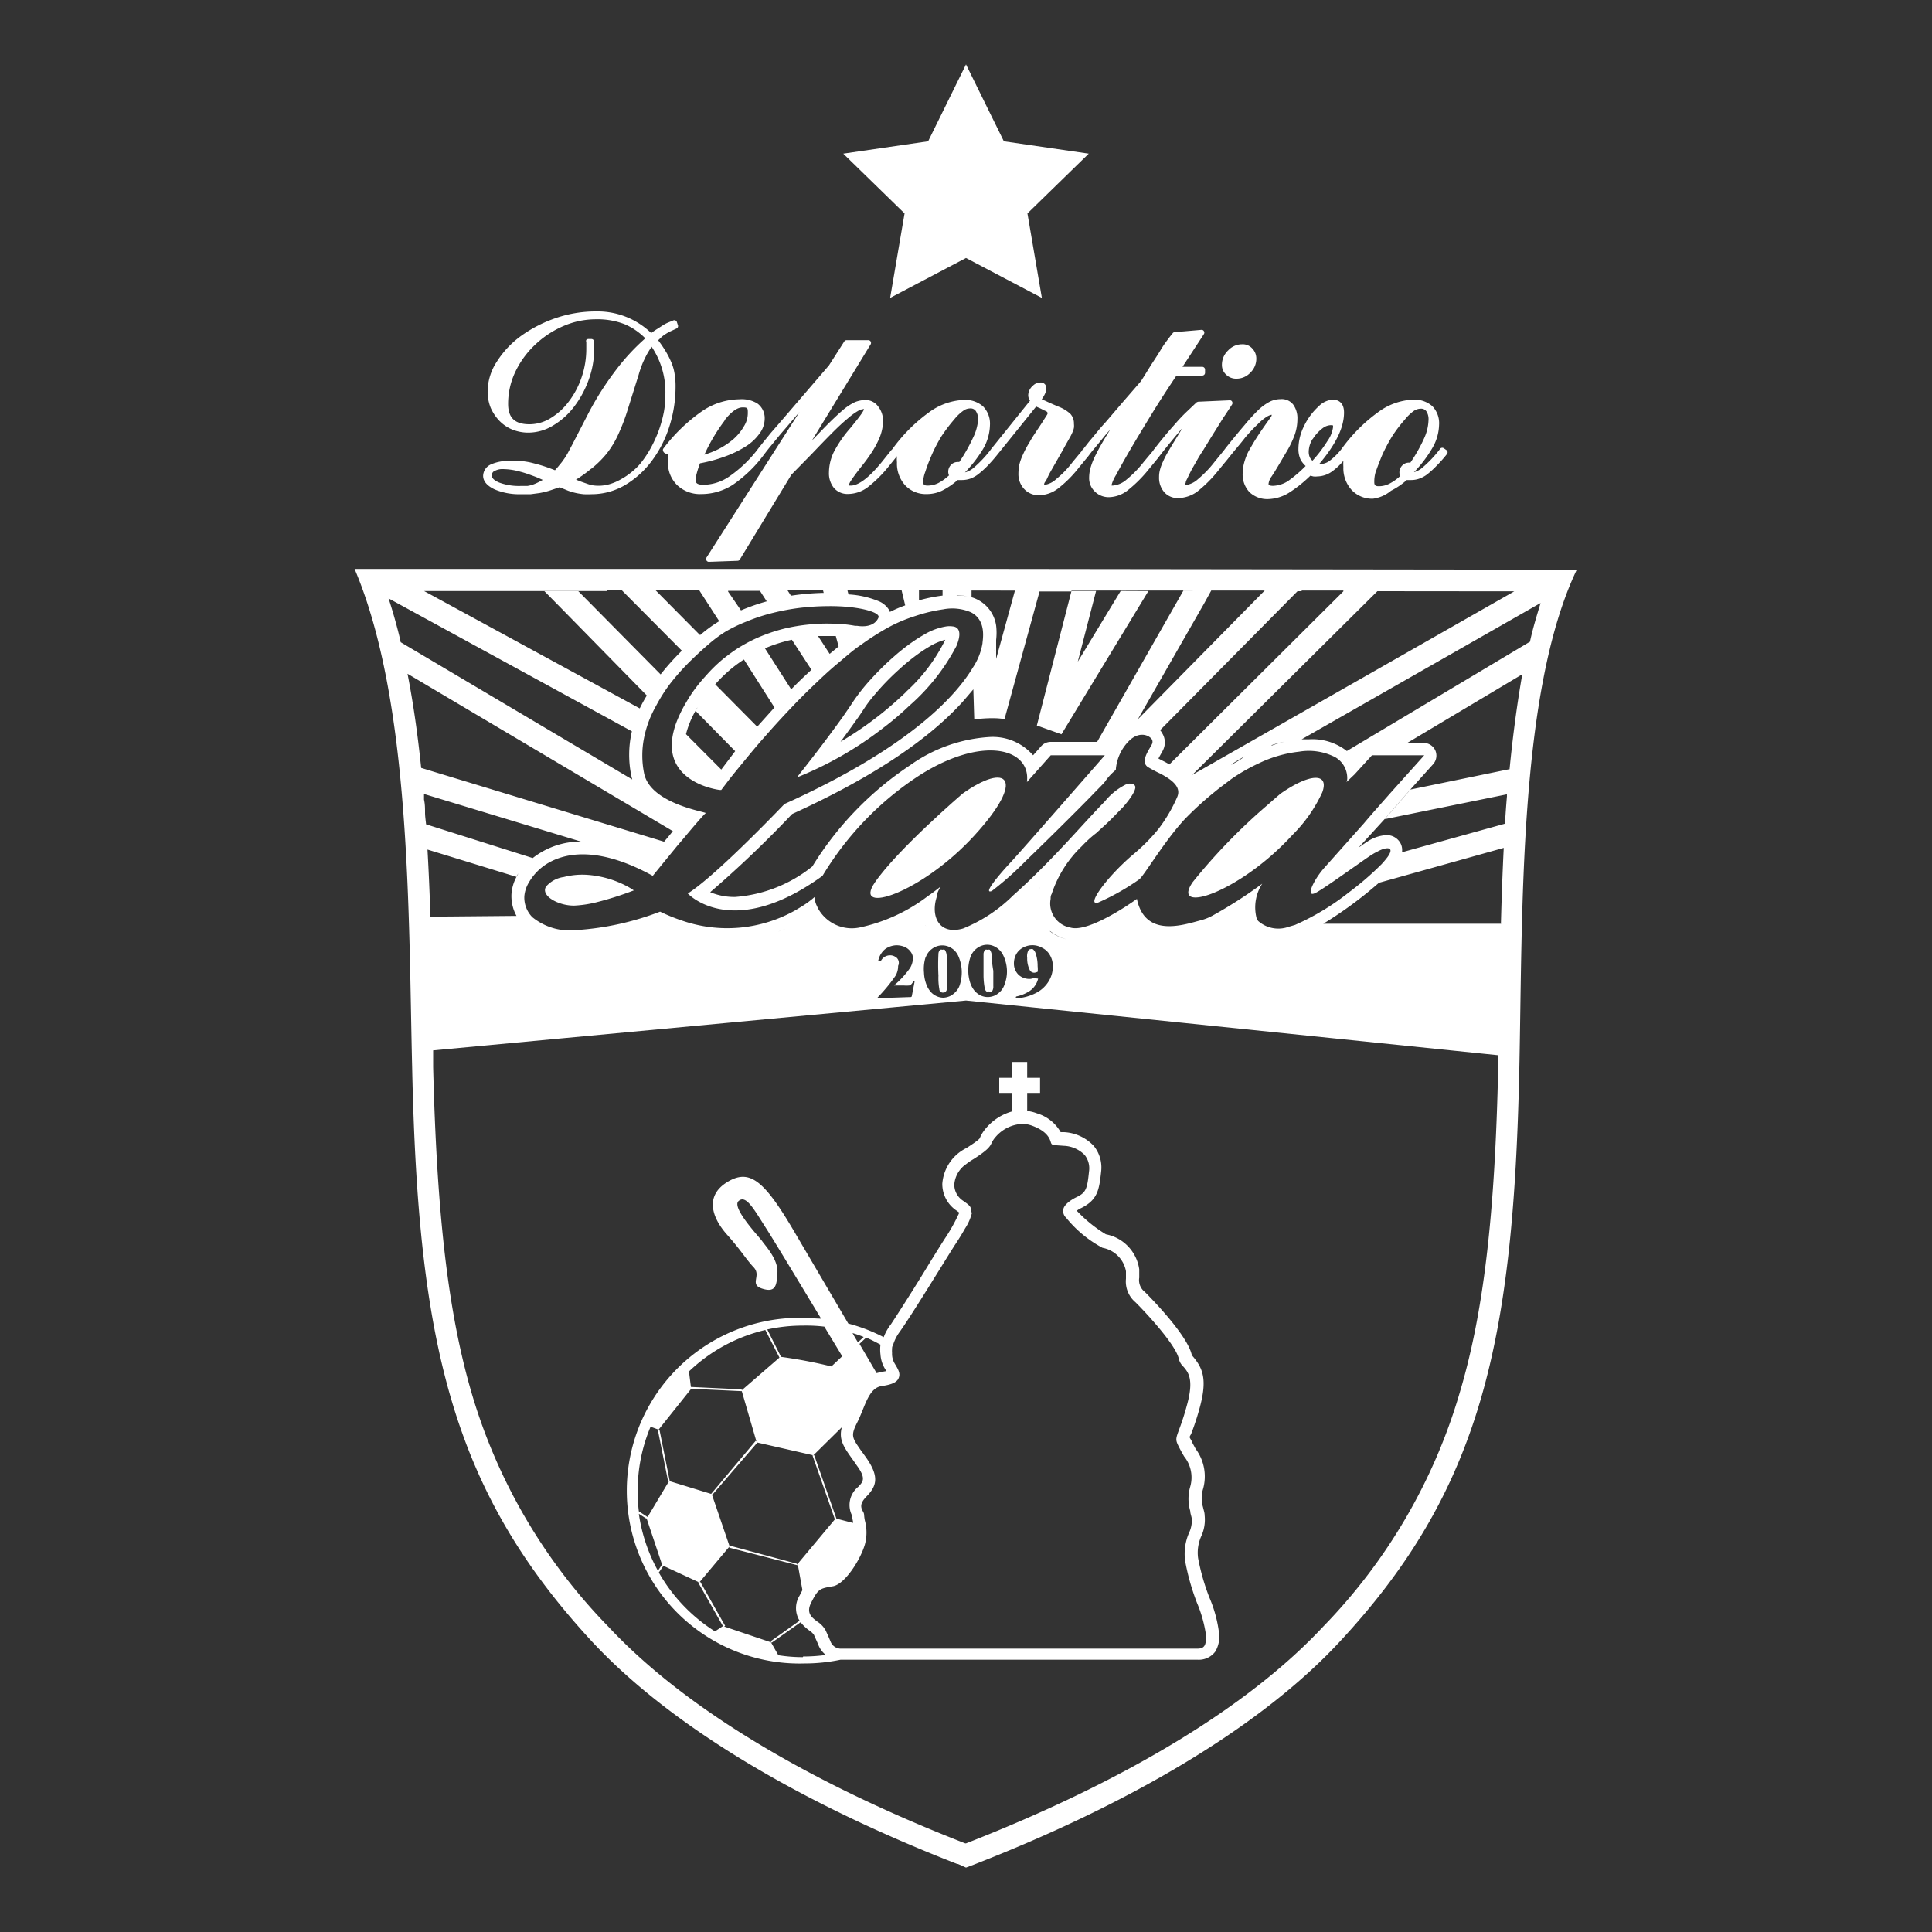
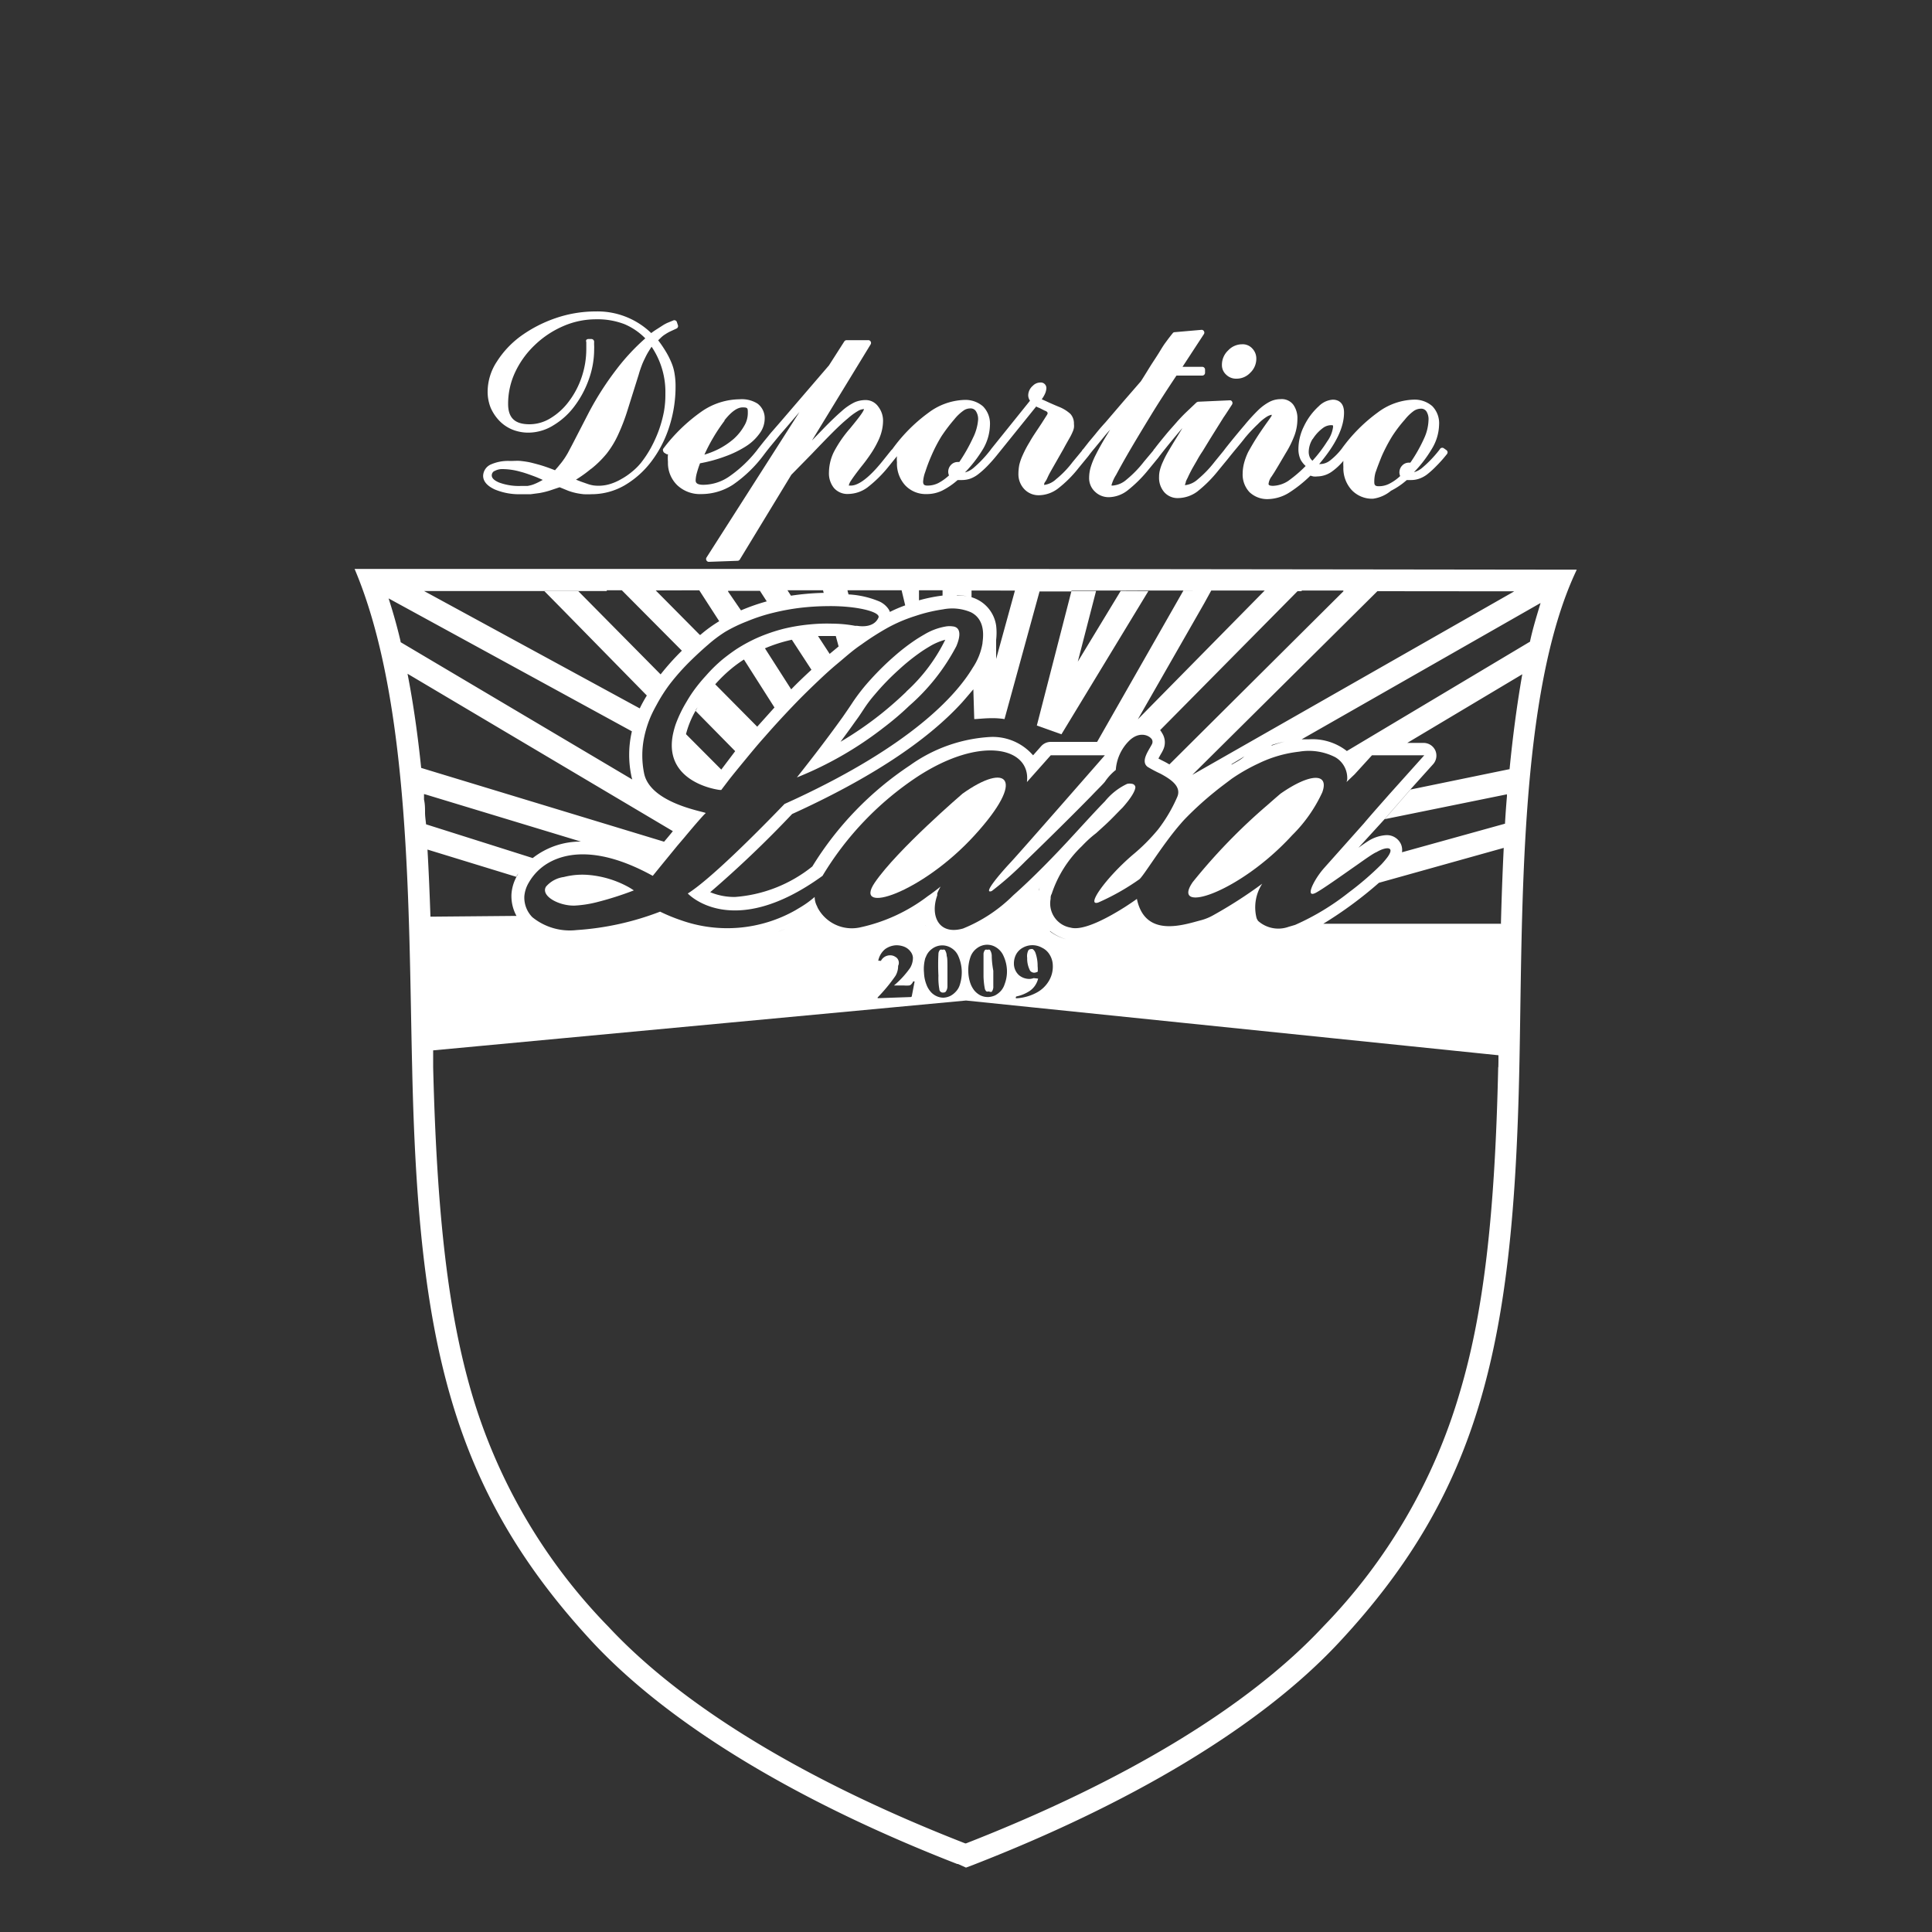
<svg xmlns="http://www.w3.org/2000/svg" id="Capa_1" data-name="Capa 1" viewBox="0 0 150 150">
  <rect x="0" y="0" width="150" height="150" fill="#333333" stroke="none" />
  <defs>
    <style>.cls-1{fill:#fff;}</style>
  </defs>
  <title>LOGO CLIENTES - NORMAL</title>
  <path class="cls-1" d="M77,74.22a.85.85,0,0,0-.15-.48.33.33,0,0,0-.19,0h0a.29.29,0,0,0-.17,0,.53.53,0,0,0-.13.31c0,.15,0,.73,0,1.7a5.64,5.64,0,0,0,.1,1,.44.44,0,0,0,.12.22.31.31,0,0,0,.2,0A.26.26,0,0,0,77,77a.66.66,0,0,0,.12-.44l0-1.19C77,74.71,77,74.32,77,74.22Z" />
  <path class="cls-1" d="M72.93,76.8a.27.27,0,0,0,.32.26.23.23,0,0,0,.18-.07.72.72,0,0,0,.13-.44l0-1.19c0-.65,0-1-.06-1.14a.85.85,0,0,0-.15-.48.31.31,0,0,0-.19,0h0a.25.25,0,0,0-.17,0,.47.47,0,0,0-.13.31,16.66,16.66,0,0,0,0,1.7A4.87,4.87,0,0,0,72.93,76.8Z" />
  <path class="cls-1" d="M80.56,75A3,3,0,0,0,80.4,74a.62.62,0,0,0-.22-.31.24.24,0,0,0-.15,0h0a.22.22,0,0,0-.19.1,1,1,0,0,0-.09.58,2,2,0,0,0,.23,1,.41.41,0,0,0,.33.15.68.68,0,0,0,.26-.08A2.86,2.86,0,0,0,80.56,75Z" />
  <path class="cls-1" d="M75.21,44.17h0l-47.68,0C31.92,54.5,31.71,70.94,32,82.9c.46,21.17,3,32.72,14,44.59,6.26,6.71,16.5,12.63,28.32,17.23l.06,0L75,145l.61-.23,0,0c11.84-4.61,22.09-10.53,28.35-17.25,11.06-11.86,13.55-23.41,14-44.58.26-12-.08-29.19,4.46-38.71Zm42.36,1.74-24,13.68-1,.57,13-12.9,1.37-1.36Zm-12.4,14.21,1.35-1.48h4.06l-2.69,3c-.65.74-1.36,1.53-2,2.29l-3.11,3.49a6.59,6.59,0,0,0-.44.57c-.55.81-.89,1.7-.17,1.32.56-.3,2-1.33,3.19-2.16.68-.48,1.27-.9,1.53-1,.61-.37,1.49-.52.84.39a7,7,0,0,1-.46.55,23.2,23.2,0,0,1-2.55,2.2,19.16,19.16,0,0,1-4.17,2.52l-.51.15a2.36,2.36,0,0,1-2.35-.45.86.86,0,0,1-.13-.23l0,0A3.37,3.37,0,0,1,98,68.61a35.08,35.08,0,0,1-3.88,2.49,4,4,0,0,1-.85.34c-1.2.31-3.84,1.25-4.78-.93a3.39,3.39,0,0,1-.22-.72s-.36.26-.9.61c-1.18.75-3.22,1.91-4.25,1.62a1.9,1.9,0,0,1-1.55-2.23c0-.12,0-.25.08-.38A9.05,9.05,0,0,1,84,65.69c.32-.34.69-.69,1.1-1l.67-.61c.55-.5,1-1,1.38-1.37.66-.74,1-1.31,1-1.61a.3.3,0,0,0-.24-.24.91.91,0,0,0-.4,0,4.9,4.9,0,0,0-1.72,1.35c-.63.64-1.43,1.52-2.47,2.65-1.42,1.55-3.09,3.27-4.66,4.66a11.78,11.78,0,0,1-3.89,2.57c-1.9.54-2.57-1-2-2.58a.88.88,0,0,1,0-.15,3.71,3.71,0,0,1,.26-.53s-.29.24-.77.59l-.23.16A13.28,13.28,0,0,1,66.79,72a3,3,0,0,1-3.3-1.51l-.06-.14a1.55,1.55,0,0,1-.18-.71,7.71,7.71,0,0,1-1.19.85l-.3.18a10.75,10.75,0,0,1-8.88.78,13.69,13.69,0,0,1-1.63-.67,22,22,0,0,1-6.48,1.43,4.62,4.62,0,0,1-3.44-1,2.17,2.17,0,0,1-.62-1.63,2.48,2.48,0,0,1,.36-1.08A4.13,4.13,0,0,1,42.57,67c1.57-.91,4.19-1.16,8.11,1l.65-.8,1.26-1.54.52-.61c.45-.54.89-1.06,1.21-1.42s.37-.41.47-.5S50.44,62.42,50,60a6.93,6.93,0,0,1,0-2.69,8.37,8.37,0,0,1,.57-1.79c.12-.26.26-.53.41-.8A12.56,12.56,0,0,1,52,53.12a17.56,17.56,0,0,1,1.64-1.84c.41-.4.86-.82,1.35-1.24h0a10.27,10.27,0,0,1,1.34-1A11.69,11.69,0,0,1,58,48.24a13.76,13.76,0,0,1,2.06-.67,17.72,17.72,0,0,1,2-.37,19.26,19.26,0,0,1,2.2-.14,14.24,14.24,0,0,1,1.94.1c1.33.17,2.15.5,2,.8-.34.75-1.26.69-1.64.63l-.16,0a10.16,10.16,0,0,0-1.79-.17,13.36,13.36,0,0,0-1.74.06,14.21,14.21,0,0,0-2,.33,13.44,13.44,0,0,0-2.05.7,12.35,12.35,0,0,0-1.63.88c-.36.24-.71.5-1.06.78a11.43,11.43,0,0,0-1.32,1.29,12.49,12.49,0,0,0-1,1.23c-.19.27-.36.54-.51.8a10,10,0,0,0-.85,1.77c-.08.24-.14.47-.19.69-.75,3.49,2.82,4.28,3.61,4.38H56l.63-.83c.3-.38.7-.87,1.17-1.44s1-1.22,1.62-1.91c.75-.86,1.6-1.78,2.5-2.71.51-.52,1-1,1.58-1.55s.91-.85,1.38-1.25l.43-.36c.52-.44,1-.86,1.57-1.24a21.09,21.09,0,0,1,2-1.28A11.58,11.58,0,0,1,70.55,48l.28-.1.56-.18a12.26,12.26,0,0,1,1.83-.41,3.68,3.68,0,0,1,2.17.23c1.25.64.89,2.19.89,2.41a4.85,4.85,0,0,1-.76,1.9c-1.31,2.18-4.78,6-13.8,10.2l-.81.37-.63.65c-1.46,1.5-5.1,5.18-6.88,6.3,0,0,3.42,3.73,10.46-1.37a24.12,24.12,0,0,1,7.37-7.7c5-3.26,8.83-2.22,8.5.42l1.85-2.08h4.2s-6.57,7.52-7.32,8.32S76.24,69.46,77,69.18a25,25,0,0,0,2.62-2.32c1.7-1.64,3.83-3.75,5.11-5.06.58-.61,1-1,1.1-1.17a4,4,0,0,1,.8-.85,3.53,3.53,0,0,1,1-2.23c.75-.77,1.54-.52,1.8-.15a.4.4,0,0,1,0,.39c-.24.47-.9,1.32-.33,1.75a10.15,10.15,0,0,0,1,.53c.8.43,1.67,1,1.29,1.83a11.84,11.84,0,0,1-1.47,2.49,14.65,14.65,0,0,1-2,2c-2.08,1.79-3.64,4-2.65,3.68a18.07,18.07,0,0,0,3.17-1.79c.29-.17,1.8-2.7,3.24-4.34.16-.19.33-.37.49-.53a25.75,25.75,0,0,1,2.15-1.94c.4-.33.84-.65,1.3-1a14.2,14.2,0,0,1,2.12-1.21,9.65,9.65,0,0,1,3.12-.9,4.5,4.5,0,0,1,2.81.43,1.87,1.87,0,0,1,.93,1.59.74.74,0,0,1-.06.34ZM80.26,75.94A1.46,1.46,0,0,1,80,76a1.25,1.25,0,0,1-.89-.29,1.21,1.21,0,0,1-.39-.88,1.51,1.51,0,0,1,.17-.73,1.3,1.3,0,0,1,.52-.52,1.52,1.52,0,0,1,1.49,0,1.38,1.38,0,0,1,.6.55,1.65,1.65,0,0,1,.24.84,2.17,2.17,0,0,1-.3,1.18,2.44,2.44,0,0,1-1,.94,3.75,3.75,0,0,1-1.57.42h0l0,0s0,0,0,0v-.08a.07.07,0,0,1,.06-.07,2.94,2.94,0,0,0,.88-.34,1.57,1.57,0,0,0,.55-.5,1.65,1.65,0,0,0,.24-.54Zm-2.08-.61A2.78,2.78,0,0,1,78,76.41a1.44,1.44,0,0,1-.29.52,1.74,1.74,0,0,1-.43.34,1.44,1.44,0,0,1-.55.14h-.05a1.32,1.32,0,0,1-.56-.13,1.52,1.52,0,0,1-.49-.4,2,2,0,0,1-.28-.51,3,3,0,0,1-.17-.89,3.11,3.11,0,0,1,.16-1.16,1.43,1.43,0,0,1,.51-.7,1.32,1.32,0,0,1,.74-.27,1.29,1.29,0,0,1,.76.21,1.45,1.45,0,0,1,.54.61A2.94,2.94,0,0,1,78.18,75.33Zm-8.61-1a.71.71,0,0,0-.47-.16.8.8,0,0,0-.7.42.07.07,0,0,1-.08,0l-.12,0a.05.05,0,0,1,0,0,.06.06,0,0,1,0-.06,1.56,1.56,0,0,1,.52-.84,1.59,1.59,0,0,1,.86-.3,1.66,1.66,0,0,1,.64.12,1.13,1.13,0,0,1,.48.38.84.84,0,0,1,.18.46,1.54,1.54,0,0,1-.22.8,7.14,7.14,0,0,1-1.25,1.36l.75,0a2.37,2.37,0,0,0,.44,0,.27.27,0,0,0,.14-.08h0a.69.69,0,0,0,.16-.23.05.05,0,0,1,.06,0H71s0,0,0,0a.07.07,0,0,1,0,.06l-.21,1.09a.09.09,0,0,1-.07.06l-2.58.09h0l0,0a.05.05,0,0,1,0,0v-.06a.08.08,0,0,1,0,0,12.89,12.89,0,0,0,1.38-1.67,1.48,1.48,0,0,0,.21-.78A.54.54,0,0,0,69.57,74.32ZM66.92,73a6.25,6.25,0,0,1-.73,0,3.93,3.93,0,0,1-2.84-1.09A3.93,3.93,0,0,0,66.19,73a6.25,6.25,0,0,0,.73,0,10.63,10.63,0,0,0,3.36-1.15A10.63,10.63,0,0,1,66.92,73Zm-26-.84a5.48,5.48,0,0,0,.74.47,5.33,5.33,0,0,0,.64.25,5.33,5.33,0,0,1-.64-.25A5.48,5.48,0,0,1,40.92,72.11Zm30.94,2.21a1.35,1.35,0,0,1,.5-.7,1.32,1.32,0,0,1,.75-.27,1.31,1.31,0,0,1,.76.21h0a1.36,1.36,0,0,1,.53.61,3.13,3.13,0,0,1,.27,1.16,3.21,3.21,0,0,1-.15,1.08,1.32,1.32,0,0,1-.3.52,1.58,1.58,0,0,1-.43.34,1.39,1.39,0,0,1-.54.14h0a1.28,1.28,0,0,1-.56-.13,1.33,1.33,0,0,1-.49-.4,1.74,1.74,0,0,1-.28-.51,2.77,2.77,0,0,1-.18-.89A3.11,3.11,0,0,1,71.86,74.32ZM71.61,71c-.16.11-.33.21-.51.31.18-.1.35-.2.51-.31a2.62,2.62,0,0,0,.13.5A2.62,2.62,0,0,1,71.61,71Zm.26.82s0,.09.07.14a2.4,2.4,0,0,0,.66.72,2.4,2.4,0,0,1-.66-.72S71.89,71.91,71.87,71.86Zm2.79,1.24.25,0Zm6-3.95a3.7,3.7,0,0,0-.11.54c0,.1,0,.2,0,.3,0-.1,0-.2,0-.3a3.7,3.7,0,0,1,.11-.54,1.8,1.8,0,0,1,.06-.22h0A1.8,1.8,0,0,0,80.67,69.15Zm-.68.48c-.64.59-1.23,1.1-1.78,1.53.55-.43,1.14-.94,1.78-1.53l.32-.3Zm1.54,2.69a3.56,3.56,0,0,0,1.29.65,2.18,2.18,0,0,0,.53.08,2.18,2.18,0,0,1-.53-.08A3.56,3.56,0,0,1,81.53,72.32Zm14.27-1-.32.19.32-.19.34-.22Zm.62-.32a2.7,2.7,0,0,0,.08.39,2.17,2.17,0,0,0,.17.42,2.17,2.17,0,0,1-.17-.42A2.7,2.7,0,0,1,96.42,71Zm4.64,1.66c-.22.08-.43.16-.62.21l-.24.06a5.53,5.53,0,0,1-1.11.12A3.67,3.67,0,0,1,98,72.85a3.67,3.67,0,0,0,1.09.16,5.53,5.53,0,0,0,1.11-.12l.24-.06C100.63,72.78,100.84,72.7,101.06,72.62ZM95,71.76a6.75,6.75,0,0,1-1.48.65A6.75,6.75,0,0,0,95,71.76Zm-1.66.69-.15,0a9.34,9.34,0,0,1-2.4.41,3.65,3.65,0,0,1-1.92-.49,3.65,3.65,0,0,0,1.92.49,9.34,9.34,0,0,0,2.4-.41Zm-5.44-1-.1-.15h0Zm-25.69.06c-.22.13-.47.25-.73.37C61.7,71.78,62,71.66,62.17,71.53ZM61,72.11c-.2.08-.4.16-.62.23C60.59,72.27,60.79,72.19,61,72.11Zm-9.6-.22-.19-.08a21.58,21.58,0,0,1-6.42,1.35h0a21.58,21.58,0,0,0,6.42-1.35ZM53,63.68l-.3-.11.3.11Zm-.47-.17-.32-.13a6.46,6.46,0,0,1-2.27-1.5,6.46,6.46,0,0,0,2.27,1.5Zm4-17.58,0-.06h2.47l.53.82a15.78,15.78,0,0,0-2,.7,12.5,12.5,0,0,0-1.32.66,12.5,12.5,0,0,1,1.32-.66Zm7.79.14c.29,0,.68,0,1.12,0-.44,0-.83,0-1.12,0h0ZM66,49.49l-.53.41.53-.41Zm-5.87,5.44h0l-.11.12-1.23,1.37-.45.51-.75.88.75-.88.45-.51-3.26-3.29a11.19,11.19,0,0,1,1.32-1.27,10.14,10.14,0,0,1,.9-.65,10.76,10.76,0,0,1,1.63-.87,11.56,11.56,0,0,1,2.1-.67h0L63,52c-.54.5-1.07,1-1.58,1.53L61,54l.44-.46-2.06-3.22a10.76,10.76,0,0,0-1.63.87Zm-6.73,3.82a2.49,2.49,0,0,0,.35.5,2.49,2.49,0,0,1-.35-.5,2.43,2.43,0,0,1-.18-.68A2.43,2.43,0,0,0,53.35,58.75Zm2.6,1L53.26,57A7.24,7.24,0,0,1,54,55.19c0-.1.12-.2.18-.3-.06.1-.13.2-.18.3l3.08,3.13c.12-.13.23-.27.35-.42-.12.15-.23.29-.35.42Zm-.23.29-.13.18-.5-.15.5.15Zm-1.36-5.42c.09-.14.18-.28.28-.42.21-.31.42-.58.64-.85-.22.27-.43.54-.64.85C54.54,54.36,54.45,54.5,54.36,54.64Zm10-3.86-.9-1.38a12.9,12.9,0,0,0-1.63.2,12.9,12.9,0,0,1,1.63-.2l.77,0,.61,0h0l.22.81-.7.58Zm-.54.48-.49.44Zm6.88-4.41.46-.14Zm3.57-.63a6.08,6.08,0,0,1,.79.1A6.08,6.08,0,0,0,74.26,46.22ZM85.9,57.61a.92.92,0,0,1,.32.1.43.43,0,0,1,0-.07.43.43,0,0,0,0,.07A.92.92,0,0,0,85.9,57.61Zm.77-.53.19-.21a2.59,2.59,0,0,1,.36-.32,2.59,2.59,0,0,0-.36.32Zm5.74,4.76h0a1.48,1.48,0,0,0,0-.59A1.48,1.48,0,0,1,92.41,61.84ZM91.74,60l.21.23Zm.36.41.07.11Zm3.52-1.08c.35-.22.7-.42,1-.61C96.32,59,96,59.15,95.62,59.37Zm3.11-1.48a9.6,9.6,0,0,1,1-.27A9.6,9.6,0,0,0,98.73,57.89Zm2.33-12h3.24l0,.06L90.79,59.35l.39.24-.39-.24c-.24-.15-.47-.26-.65-.35l-.2-.11.18-.33a2.68,2.68,0,0,0,.18-.33,1.33,1.33,0,0,0-.08-1.32,1.07,1.07,0,0,0-.15-.22,2,2,0,0,0-1.22-.62,2,2,0,0,1,1.22.62L100.74,45.9h.32Zm-17.87,0h15l-9.85,10,5.15-9,.55-1H91.88l0,0L85.18,57.6h-3.6a1,1,0,0,0-.75.34l-.62.7L80,58.42a4.14,4.14,0,0,0-3.15-1.2,11.86,11.86,0,0,0-6.2,2.2,25.32,25.32,0,0,0-7.58,7.85,10.85,10.85,0,0,1-6,2.37,4.89,4.89,0,0,1-1.93-.37,85.24,85.24,0,0,0,6.36-6.07c6-2.73,10.46-5.65,13.21-8.68.32-.36.61-.71.86-1l.07,2.31c.26,0,.79-.07,1.35-.07a5.84,5.84,0,0,1,1,.07l2.72-9.91h2.48Zm-6.43,5.71.14-.32Zm.41-1.06a.29.29,0,0,0,0-.09A.29.29,0,0,1,77.17,50.53Zm.1-.47a.45.45,0,0,1,0-.12v0A.45.45,0,0,0,77.27,50.06Zm.07,1.13,0-1.48h0a4.78,4.78,0,0,0,0-1.11,2.7,2.7,0,0,0-1.91-2.2h0v-.52H78.8Zm-4.16-5.33h0v.41l.42,0-.42,0a12.36,12.36,0,0,0-1.83.37h0l0-.72v-.06Zm-7.38,0H70L70.28,47a10.92,10.92,0,0,0-1.19.51.9.9,0,0,0-.12-.24,1.72,1.72,0,0,0-.69-.57,7.16,7.16,0,0,0-2.4-.55h0l-.07-.25v0Zm-1.9,0,.05.2a19.77,19.77,0,0,0-2.54.22h0l-.27-.42Zm-9.61,0L55,46.93l.84,1.3h0a10.64,10.64,0,0,0-1.46,1.06l-.05,0-.7.62.7-.62-3.42-3.45Zm-7.18,0h1.17l4.66,4.69a19.39,19.39,0,0,0-1.65,1.84l-.17.21.17-.21L45,46l-.1-.1H42.27l1.37,1.39L50.22,54l.14-.22-.14.22A10.72,10.72,0,0,0,49.67,55h0L32.93,45.89H47.11Zm-16,4c-.27-1.16-.59-2.29-.94-3.37h0l.13.07L49.06,56.78a7.74,7.74,0,0,1,.31-1,7.74,7.74,0,0,0-.31,1A8,8,0,0,0,49,60.15a2.83,2.83,0,0,0,.09.37.5.5,0,0,0,0,.13.5.5,0,0,1,0-.13l-18-10.67h0ZM49.26,61l-.09-.21ZM31.64,52.31l20.6,12.22.42-.49-.42.49c-.22.28-.45.55-.68.82h0L33.65,59.91l-.95-.29C32.44,57.11,32.1,54.66,31.64,52.31ZM33,63.08v0c0-.32,0-.65-.08-1h0v-.43l.18.05,12,3.64h.13a10.9,10.9,0,0,1,4.21,1,10.9,10.9,0,0,0-4.21-1H45.1a6,6,0,0,0-3.74,1.28,3.59,3.59,0,0,0-.35.32,3.59,3.59,0,0,1,.35-.32L33.08,64h0v0C33.05,63.69,33,63.39,33,63.08Zm7.1,5c0-.1.11-.2.17-.3-.06.1-.12.2-.17.3a3.26,3.26,0,0,0-.39,1.35,3.19,3.19,0,0,0,.39,1.68,3.63,3.63,0,0,0,.33.47,3.63,3.63,0,0,1-.33-.47l-6.68.06c-.06-1.72-.13-3.46-.23-5.21Zm76.22,14.75c-.25,11.56-1.14,19.14-3,25.34a43.56,43.56,0,0,1-10.59,18.12c-5.78,6.2-15.37,12-27.73,16.83h0l-.06,0h0c-12.34-4.81-21.92-10.62-27.7-16.82A43.45,43.45,0,0,1,36.63,108.2c-1.82-6.2-2.71-13.78-3-25.34l0-1.31h0L75,77.68l41.34,4.25C116.34,82.25,116.34,82.57,116.33,82.88Zm.2-11.11H102.74l-.12.07.12-.07a31,31,0,0,0,4.32-3.18c.36-.32.66-.61.89-.86l.06-.06-.06.06c-.23.25-.53.54-.89.86l9.69-2.71C116.65,67.85,116.58,69.83,116.53,71.77Zm.67-12-.59.12-7.09,1.46-2,2.3L117,61.67h0a.66.66,0,0,0,0,.14c-.06.69-.11,1.39-.15,2.08v.06h0l-8,2.22a1.13,1.13,0,0,1,0,.18,1.13,1.13,0,0,0,0-.18,1.15,1.15,0,0,0-.08-.63,1.2,1.2,0,0,0-1.14-.7,2.92,2.92,0,0,0-1.34.42c-.18.11-.45.29-.82.56l2-2.19,2-2.3,1.8-2a1,1,0,0,0,.17-1.06,1,1,0,0,0-.91-.59h-4.06a1,1,0,0,0-.63.23,1,1,0,0,1,.63-.23h2.79l8.93-5.33C117.78,54.68,117.45,57.18,117.2,59.74Zm1.58-9.89h0l-14.2,8.48a2.81,2.81,0,0,1,.45.47l.45-.49-.45.49a2.81,2.81,0,0,0-.45-.47,4.34,4.34,0,0,0-2.94-.91l-.57,0,18.42-10.51.13-.07h0C119.31,47.81,119,48.81,118.78,49.85Z" />
-   <path class="cls-1" d="M73.16,91.91A2.49,2.49,0,0,0,74.28,94l.2.15a14.26,14.26,0,0,1-1,1.83c-.23.34-.71,1.11-1.31,2.08-1,1.66-2.44,3.92-3,4.76a3.78,3.78,0,0,0-.56,1,13.26,13.26,0,0,0-2.75-1.06l-4.23-7.2c-2.31-3.92-3.44-4.86-5.19-3.77s-1.14,2.78,0,4.06,1.46,1.89,2.08,2.55-.38,1.32.66,1.65,1.13-.23,1.18-1.27-1-2.13-1.18-2.41-2.41-2.6-1.84-3.12,1.18.61,2.12,2.08c.5.77,2.5,4.08,4.29,7.05-.43,0-.86-.06-1.3-.06a13.42,13.42,0,1,0,0,26.83,13.67,13.67,0,0,0,2.81-.29h.06l9.71,0,16.86,0,.67,0,.42,0a1.59,1.59,0,0,0,1.38-.64,2.28,2.28,0,0,0,.3-1.31,10.05,10.05,0,0,0-.76-2.87,17.05,17.05,0,0,1-.88-3.07,3.14,3.14,0,0,1,.25-1.71,3.08,3.08,0,0,0,.26-1.59c0-.24-.09-.46-.13-.66a2.44,2.44,0,0,1,0-1.39,3.58,3.58,0,0,0-.57-3.13l-.27-.5c0-.07-.13-.25-.18-.36s.08-.22.12-.35a20.63,20.63,0,0,0,.65-2c.58-2.13.26-3-.48-3.9a1.29,1.29,0,0,1-.14-.18c-.33-1.51-3.09-4.34-3.64-4.89a1.16,1.16,0,0,1-.44-1.11c0-.19,0-.4,0-.65a3.23,3.23,0,0,0-2.59-2.72A10.64,10.64,0,0,1,83.6,94a1.79,1.79,0,0,1,.35-.21c1.26-.63,1.39-1.4,1.54-2.81a2.65,2.65,0,0,0-.56-2,3.4,3.4,0,0,0-2.32-1.08l-.26,0a3.16,3.16,0,0,0-1.84-1.46,3.39,3.39,0,0,0-.76-.19V84.85h1V83.68h-1V82.45H78.58v1.23h-1v1.17h1v1.44a4.08,4.08,0,0,0-2,1.27,2.9,2.9,0,0,0-.48.73c0,.09-.11.23-1.06.84l0,0A3.37,3.37,0,0,0,73.16,91.91Zm-4.8,12.49a3,3,0,0,0,0,.76,2.46,2.46,0,0,0,.36,1.13l.1.16-.45.08-.31.08-1.33-2.27.52-.49C67.6,104,68,104.2,68.36,104.4Zm-2.09,14s0-.06,0-.1S66.27,118.36,66.27,118.39Zm-.11-.71a3,3,0,0,0,.07.45.36.36,0,0,0,0,.1l-1.35-.35-3,3.59v-.07L56.65,120l0,.07L55.26,116l.05.05,3.5-4.06-.05,0,4.39,1-.07,0,1.75,5,.14,0-1.75-5-.07,0,2.21-2.18c-.23.88.07,1.43.73,2.35.12.17.26.36.42.6.73,1,.53,1.26.12,1.68A1.81,1.81,0,0,0,66.16,117.68Zm.89-13.88-.44.41q-.21-.34-.42-.72A8.82,8.82,0,0,1,67.05,103.8Zm-15.72,4.83Zm2.33-.81-.17-1.35a12.81,12.81,0,0,1,5.93-3.22l1.12,2.19.12-.06-1.09-2.17a12.82,12.82,0,0,1,2.79-.3A11.52,11.52,0,0,1,64,103l1.39,2.3-.85.8.05,0h0a38,38,0,0,0-4-.76l-3,2.6v-.07l-4-.19v.14l4,.19V108l1.14,3.92-.06-.05L55.2,116l.06,0L52,115H52l-.8-4-.07,0Zm-4.15,7.94a12.76,12.76,0,0,1,1-5l.63.23h-.07l.8,4,.07,0-1.66,2.78-.68-.44A11.87,11.87,0,0,1,49.51,115.76Zm6,10.89a13,13,0,0,1-4.36-4.57l.36-.52-.12-.08-.31.46a12.9,12.9,0,0,1-1.48-4.42l.59.38,0-.06,1.23,3.68,2.85,1.32-.07,0,1.93,3.4Zm6.82,2a12.07,12.07,0,0,1-1.9-.15l-.57-1-3.64-1.23,0,0,.08-.05-1.92-3.4-.06,0,2.3-2.74,0,.07,5.32,1.37,0-.07.36,2c-.07.12-.14.27-.22.42a1.85,1.85,0,0,0,0,1.95l-2.25,1.6.08.11,2.25-1.59a3.36,3.36,0,0,0,.66.63,1.4,1.4,0,0,1,.37.34c.17.38.28.62.34.77a1.83,1.83,0,0,0,.59.8A13.08,13.08,0,0,1,62.36,128.61ZM75.57,90c1.18-.75,1.29-1,1.41-1.24a1.91,1.91,0,0,1,.33-.5,2.89,2.89,0,0,1,2.06-1,2.21,2.21,0,0,1,.79.15c1.15.43,1.34,1,1.42,1.26s.11.22,1,.29a2.39,2.39,0,0,1,1.64.72,1.67,1.67,0,0,1,.33,1.28c-.14,1.36-.23,1.64-1,2-.58.29-1,.67-1,1a.68.68,0,0,0,.22.58,9.22,9.22,0,0,0,2.83,2.34,2.26,2.26,0,0,1,1.82,1.82c0,.21,0,.4,0,.58a2.1,2.1,0,0,0,.73,1.82c.86.85,3.14,3.32,3.37,4.39a1.22,1.22,0,0,0,.36.62c.39.45.83,1,.27,3a19.25,19.25,0,0,1-.62,1.92c-.28.77-.28.77.11,1.52.1.19.2.36.29.52a2.6,2.6,0,0,1,.48,2.35,3.36,3.36,0,0,0,0,1.89c0,.19.09.39.12.6a2.21,2.21,0,0,1-.21,1.09,4.12,4.12,0,0,0-.31,2.17,18,18,0,0,0,.93,3.29,10.1,10.1,0,0,1,.7,2.54c0,.71-.1,1-.68,1l-.37,0-.72,0-16.86,0H65.23a.86.86,0,0,1-.75-.56c-.07-.17-.18-.43-.37-.84a1.91,1.91,0,0,0-.67-.71c-.42-.32-.87-.66-.46-1.46.5-1,.66-1.08,1.38-1.22l.34-.06c.93-.2,2.11-2.07,2.45-3.24a3.54,3.54,0,0,0,0-1.85,2.84,2.84,0,0,1-.06-.44.54.54,0,0,0-.09-.27c-.17-.31-.27-.61.29-1.18.75-.77,1-1.49,0-2.94-.17-.24-.31-.44-.44-.61-.69-1-.82-1.14-.3-2.17.15-.29.28-.62.41-.93.37-.92.71-1.78,1.47-1.9.59-.09,1.16-.22,1.33-.6s0-.66-.3-1.16a1.46,1.46,0,0,1-.2-.81,1.83,1.83,0,0,1,0-.32c0-.09,0-.18.07-.28a3.32,3.32,0,0,1,.49-1c.63-.87,2.05-3.15,3.08-4.81.58-.93,1.07-1.73,1.29-2.06s.53-.83.73-1.19a4,4,0,0,0,.54-1.22.47.47,0,0,1-.07-.22c0-.14,0-.3-.46-.61l-.15-.11a1.5,1.5,0,0,1-.69-1.25A2.11,2.11,0,0,1,75,90.39,5.15,5.15,0,0,1,75.57,90Z" />
  <path class="cls-1" d="M99.42,61.62s-.39.33-1,.87a45,45,0,0,0-5.82,6c-1.75,2.55,3.61.85,7.72-3.64a11.34,11.34,0,0,0,2.34-3.33C103.22,60,101.74,60,99.42,61.62Z" />
  <path class="cls-1" d="M70.58,54.81a16,16,0,0,0,3.67-4.64c.38-.9.31-1.49-.3-1.54a1.78,1.78,0,0,0-.46,0,4.77,4.77,0,0,0-1.74.64c-.23.13-.46.27-.7.43a15.7,15.7,0,0,0-1.57,1.21,21.44,21.44,0,0,0-1.86,1.82,15,15,0,0,0-1.4,1.77c-.22.34-.49.73-.78,1.15-.65.91-1.42,1.94-2.08,2.8-.84,1.09-1.49,1.91-1.49,1.91a27.74,27.74,0,0,0,6.75-3.88C69.33,55.94,70,55.37,70.58,54.81Zm-5.32,2.78.55-.75c.26-.35.5-.7.72-1s.37-.54.53-.78a10.24,10.24,0,0,1,.87-1.15A19.32,19.32,0,0,1,69.78,52a16.09,16.09,0,0,1,1.56-1.27c.29-.21.58-.39.85-.55a4.66,4.66,0,0,1,1.2-.51,13.4,13.4,0,0,1-3,4l-.06.07c-.49.47-1.14,1.06-1.94,1.7A27.21,27.21,0,0,1,65.26,57.59Z" />
  <path class="cls-1" d="M45.69,67.93a5.77,5.77,0,0,0-1.91.16,2.21,2.21,0,0,0-1.39.75c-.43.72,1,1.5,2.22,1.47a8.9,8.9,0,0,0,1.71-.26,25,25,0,0,0,2.89-.92s-.14-.1-.38-.24A7.8,7.8,0,0,0,45.69,67.93Z" />
  <path class="cls-1" d="M74.73,61.62s-5.06,4.34-6.81,6.9,3.61.85,7.72-3.64S78.17,59.16,74.73,61.62Z" />
  <path class="cls-1" d="M38.41,38a4.93,4.93,0,0,0,2.06.37c.27,0,.51,0,.74,0l.68-.09a6.7,6.7,0,0,0,.75-.18l.81-.27.66.27a4.62,4.62,0,0,0,.62.18,5.4,5.4,0,0,0,.58.09,6.19,6.19,0,0,0,.63,0,5.12,5.12,0,0,0,2.54-.68,7.1,7.1,0,0,0,2.06-1.82,8.91,8.91,0,0,0,1.4-2.67A10.13,10.13,0,0,0,52.45,30a5.61,5.61,0,0,0-.07-.94,3.61,3.61,0,0,0-.24-.88,6.27,6.27,0,0,0-.43-.86,9.57,9.57,0,0,0-.61-.9h0l.22-.21a1.85,1.85,0,0,1,.32-.25,3.82,3.82,0,0,1,.36-.21l.52-.24a.21.21,0,0,0,.11-.27L52.55,25a.19.19,0,0,0-.11-.12.2.2,0,0,0-.17,0l-.46.19a2.82,2.82,0,0,0-.38.21l-.42.27a5.35,5.35,0,0,0-.45.31,6,6,0,0,0-4.31-1.68,9.57,9.57,0,0,0-3.11.52,10.33,10.33,0,0,0-2.67,1.37,7.3,7.3,0,0,0-1.89,2,4.27,4.27,0,0,0-.72,2.32,3.35,3.35,0,0,0,.24,1.28,3.51,3.51,0,0,0,.67,1,3,3,0,0,0,1,.68,3.35,3.35,0,0,0,1.28.24A3.71,3.71,0,0,0,43,33a5.65,5.65,0,0,0,1.6-1.46A7.7,7.7,0,0,0,45.7,29.5a6.9,6.9,0,0,0,.43-2.42,2.36,2.36,0,0,0,0-.25,2.81,2.81,0,0,1,0-.3.22.22,0,0,0-.21-.21h-.24a.24.24,0,0,0-.16.07.22.22,0,0,0,0,.17c0,.12,0,.22,0,.31v.23a6.79,6.79,0,0,1-.37,2.21,6.61,6.61,0,0,1-1,1.88,5,5,0,0,1-1.41,1.28,3.11,3.11,0,0,1-1.63.47c-1.14,0-1.66-.5-1.66-1.58A5.77,5.77,0,0,1,40,28.89a7,7,0,0,1,1.52-2.1,7.43,7.43,0,0,1,2.19-1.46,6.33,6.33,0,0,1,2.56-.54,5.81,5.81,0,0,1,2.22.38,5,5,0,0,1,1.61,1.1,16.61,16.61,0,0,0-2.24,2.41A23.41,23.41,0,0,0,45.73,32l-1.29,2.5-.36.68c-.1.17-.2.34-.31.49a4.7,4.7,0,0,1-.34.44c-.09.12-.21.25-.34.4-.33-.13-.63-.24-.91-.33s-.62-.18-.9-.25-.57-.11-.84-.14-.56,0-.84,0a3.3,3.3,0,0,0-1.49.27,1,1,0,0,0-.6.88C37.51,37.36,37.81,37.72,38.41,38Zm7.49-1.6a7.88,7.88,0,0,0,1.2-1.18A7.26,7.26,0,0,0,48,33.73a15.18,15.18,0,0,0,.72-1.88l.87-2.77c.08-.29.17-.53.24-.72s.16-.38.25-.56a5.21,5.21,0,0,1,.28-.52h0c.07-.11.14-.23.23-.36a6.27,6.27,0,0,1,1.07,3.66A7.41,7.41,0,0,1,51.54,32a9.81,9.81,0,0,1-.39,1.41,10.29,10.29,0,0,1-.61,1.35,8.62,8.62,0,0,1-.78,1.18,4.71,4.71,0,0,1-.71.7,5.18,5.18,0,0,1-.84.57,4,4,0,0,1-.88.38,3.05,3.05,0,0,1-1.24.1,2.53,2.53,0,0,1-.42-.1l-.57-.2-.38-.15A10.1,10.1,0,0,0,45.9,36.39Zm-7.52.18a1.22,1.22,0,0,1,.65-.16,5.18,5.18,0,0,1,1.39.21c.28.07.59.18.92.3s.51.2.8.33l-.26.14a4.13,4.13,0,0,1-.49.22,2.46,2.46,0,0,1-.45.11l-.54,0a4.44,4.44,0,0,1-1.66-.27c-.37-.16-.56-.34-.56-.55A.39.39,0,0,1,38.38,36.57Z" />
  <path class="cls-1" d="M96,29.4a1.45,1.45,0,0,0,1.07-.46,1.49,1.49,0,0,0,.47-1.08,1.12,1.12,0,0,0-.31-.8,1,1,0,0,0-.8-.33,1.48,1.48,0,0,0-1.08.48,1.52,1.52,0,0,0-.48,1.1,1,1,0,0,0,.33.78A1.09,1.09,0,0,0,96,29.4Z" />
  <path class="cls-1" d="M51.48,35a.29.29,0,0,0,.09.15l.18.11a.15.15,0,0,0,.11,0,3.76,3.76,0,0,0,0,.61,2.4,2.4,0,0,0,.72,1.8,2.57,2.57,0,0,0,1.87.69,4.52,4.52,0,0,0,2.46-.73,10.19,10.19,0,0,0,2.41-2.34s0,0,0,0l.06-.08h0q.26-.34.45-.57l.37-.45.37-.45.5-.58,1-1.17-7.22,11.3a.22.22,0,0,0,0,.22.21.21,0,0,0,.19.11h0l2.23-.08a.21.21,0,0,0,.17-.1l4-6.58L63,35.27c.64-.67,1.19-1.24,1.64-1.69s.85-.82,1.18-1.09a4.93,4.93,0,0,1,.79-.58,1,1,0,0,1,.47-.15h0s0,.09-.21.39-.46.61-.87,1.11a9.45,9.45,0,0,0-1.26,1.83,3.71,3.71,0,0,0-.38,1.59,1.8,1.8,0,0,0,.39,1.21,1.39,1.39,0,0,0,1.13.46,2.57,2.57,0,0,0,1.46-.5A9.71,9.71,0,0,0,69,36.21l.64-.79a2.29,2.29,0,0,0,0,.47,2.51,2.51,0,0,0,.63,1.78,2.19,2.19,0,0,0,1.67.69,2.75,2.75,0,0,0,1.19-.26,5.61,5.61,0,0,0,1.22-.83l.14,0h.22a2,2,0,0,0,.63-.11,2.31,2.31,0,0,0,.62-.35,6.88,6.88,0,0,0,.68-.61,12.17,12.17,0,0,0,.81-.92l0,0v0l0,0v0h0l3-3.72a1.24,1.24,0,0,0,.24.11l.46.23c.06,0,.19.1.19.18a.42.42,0,0,1-.07.16l-.42.66c-.38.58-.68,1-.91,1.42a8.38,8.38,0,0,0-.53,1,4.15,4.15,0,0,0-.27.76,3.77,3.77,0,0,0-.07.7,1.68,1.68,0,0,0,.45,1.19,1.52,1.52,0,0,0,1.16.48,2.51,2.51,0,0,0,1.45-.51,9.16,9.16,0,0,0,1.63-1.63l.74-.9,0,0,0,0,0,0v0l0,0q.25-.34.45-.57l.37-.45.37-.45c.13-.16.29-.35.5-.58l0,0-.33.54c-.32.53-.58,1-.77,1.38a5.68,5.68,0,0,0-.41,1,2.93,2.93,0,0,0-.12.8,1.43,1.43,0,0,0,.45,1.09,1.52,1.52,0,0,0,1.12.43,2.44,2.44,0,0,0,1.41-.52,10.16,10.16,0,0,0,1.63-1.62l.74-.9,0,0v0l0,0v0h0l.15-.2c.62-.8,1.17-1.45,1.63-2l.11-.12-.45.74c-.25.4-.46.75-.64,1.06a7.11,7.11,0,0,0-.42.81,3.51,3.51,0,0,0-.23.63,2,2,0,0,0-.07.54,1.71,1.71,0,0,0,.4,1.19,1.38,1.38,0,0,0,1.1.46,2.57,2.57,0,0,0,1.46-.5,10,10,0,0,0,1.64-1.64l.74-.9,0,0v0l0,0v0h0c.51-.65,1-1.2,1.34-1.65a12.17,12.17,0,0,1,1-1.06,3.63,3.63,0,0,1,.69-.57,1.2,1.2,0,0,1,.37-.15l0,.08q-.09.15-.33.48c-.35.49-.65.93-.89,1.31s-.44.74-.59,1a4.84,4.84,0,0,0-.33.88,3.35,3.35,0,0,0-.11.81,2,2,0,0,0,.53,1.45,2,2,0,0,0,1.45.54,3.24,3.24,0,0,0,1.58-.47,10.12,10.12,0,0,0,1.7-1.35l.22.06a1.39,1.39,0,0,0,.32,0,2,2,0,0,0,1.09-.35,4.74,4.74,0,0,0,.93-.86,3.48,3.48,0,0,0,0,.47,2.51,2.51,0,0,0,.63,1.78,2.17,2.17,0,0,0,1.67.69A2.75,2.75,0,0,0,108,38.1a5.61,5.61,0,0,0,1.22-.83l.14,0h.22a1.88,1.88,0,0,0,.62-.11,2.21,2.21,0,0,0,.63-.35,6.88,6.88,0,0,0,.67-.61,10.24,10.24,0,0,0,.82-.92l0,0,0,0a0,0,0,0,1,0,0,.24.24,0,0,0,.07-.18.23.23,0,0,0-.1-.16l-.17-.12a.22.22,0,0,0-.29,0l-.08.11a9.11,9.11,0,0,1-1.33,1.39,1.67,1.67,0,0,1-.64.34,9.6,9.6,0,0,0,1.4-1.83,3.76,3.76,0,0,0,.55-1.85,1.9,1.9,0,0,0-.53-1.45,2.1,2.1,0,0,0-1.49-.5,4.89,4.89,0,0,0-2.75,1,12.58,12.58,0,0,0-2.79,2.81h0a5.11,5.11,0,0,1-.94.94,1.27,1.27,0,0,1-.75.25h-.06c1.3-1.54,1.93-2.84,1.93-4,0-.86-.55-1-.87-1a1.68,1.68,0,0,0-1.08.5,5,5,0,0,0-1.16,1.56,4,4,0,0,0-.43,1.74,1.93,1.93,0,0,0,.17.86,1.91,1.91,0,0,0,.39.49A10.09,10.09,0,0,1,100,37.35a2.3,2.3,0,0,1-1.16.37c-.35,0-.35-.11-.35-.15a1.17,1.17,0,0,1,.24-.58l.22-.34.29-.48.59-1a7.78,7.78,0,0,0,.69-1.41,3.71,3.71,0,0,0,.21-1.21,1.81,1.81,0,0,0-.32-1.13,1.13,1.13,0,0,0-1-.43,1.88,1.88,0,0,0-.81.19,3.87,3.87,0,0,0-.89.64A14.41,14.41,0,0,0,96.63,33c-.41.48-.91,1.08-1.48,1.8h0l0,0L95,35l-.71.87A8.47,8.47,0,0,1,93,37.21a1.76,1.76,0,0,1-1,.46H92a.73.73,0,0,1,.06-.2c0-.12.11-.28.18-.44s.19-.39.32-.64l.37-.64a8.3,8.3,0,0,1,.44-.72L94,34l1-1.6c.15-.21.36-.54.66-1a.22.22,0,0,0,0-.22.19.19,0,0,0-.19-.1l-2.44.11a.35.35,0,0,0-.14.06L92.1,32c-.26.25-.53.53-.78.82s-.53.59-.8.92-.58.7-.88,1.1h0a.41.41,0,0,0-.1.14l-.73.87a8.46,8.46,0,0,1-1.34,1.38,1.82,1.82,0,0,1-1,.46.44.44,0,0,1-.18,0,3,3,0,0,1,.37-.83c.26-.49.62-1.14,1.07-1.91s1-1.68,1.61-2.68,1.26-2,2-3.11h2a.22.22,0,0,0,.22-.21v-.26a.22.22,0,0,0-.22-.21H91.81l1.66-2.54a.21.21,0,0,0,0-.23.2.2,0,0,0-.2-.1l-2.07.18a.18.18,0,0,0-.15.08c-.15.18-.27.34-.37.47l-.25.34c-.07.1-.19.28-.34.53s-.35.56-.6.94-.51.83-.91,1.45l-1.38,1.59-1.37,1.6c-.24.26-.43.48-.57.65s-.26.32-.37.45l-.36.43-.43.55h0l0,0A.28.28,0,0,0,84,35l-.72.87A7.59,7.59,0,0,1,82,37.2a1.68,1.68,0,0,1-.93.45h0a.32.32,0,0,1,0-.08s0-.06.09-.18.14-.25.23-.44.23-.43.4-.73l.77-1.35c.18-.34.34-.61.45-.81a4.13,4.13,0,0,0,.26-.51,1.31,1.31,0,0,0,.11-.34,1.26,1.26,0,0,0,0-.3,1.1,1.1,0,0,0-.27-.77,2.87,2.87,0,0,0-.91-.56c-.46-.19-.79-.34-1-.44L80.88,31a2.32,2.32,0,0,0,.22-.36,1.23,1.23,0,0,0,.14-.49.43.43,0,0,0-.48-.45.81.81,0,0,0-.57.25,1,1,0,0,0-.36.74.73.73,0,0,0,.14.42l-3,3.73h0l-.08.11a9.15,9.15,0,0,1-1.32,1.39,1.7,1.7,0,0,1-.65.34,10.15,10.15,0,0,0,1.41-1.83A3.86,3.86,0,0,0,76.86,33a1.91,1.91,0,0,0-.54-1.45,2.09,2.09,0,0,0-1.48-.5,4.91,4.91,0,0,0-2.76,1,12.58,12.58,0,0,0-2.79,2.81.75.75,0,0,1-.09.09l0,0-.72.9c-1.24,1.53-2,1.85-2.41,1.85H65.9a1,1,0,0,1,.17-.38c.14-.22.41-.59.8-1.09a12.79,12.79,0,0,0,.78-1.06,7.14,7.14,0,0,0,.51-.9,3.85,3.85,0,0,0,.3-.81,3.46,3.46,0,0,0,.1-.77,1.79,1.79,0,0,0-.38-1.13,1.19,1.19,0,0,0-1-.5,2.15,2.15,0,0,0-.82.17,4.26,4.26,0,0,0-1,.68c-.37.32-.87.79-1.46,1.4l-.86.89,4.56-7.47a.22.22,0,0,0,0-.21.21.21,0,0,0-.19-.11H65.73a.22.22,0,0,0-.18.1l-1.19,1.86-3.78,4.4-.6.69c-.16.18-.27.32-.34.41l-.33.4-.46.58h0l-.08.11A9.91,9.91,0,0,1,56.61,37a3.6,3.6,0,0,1-2,.64c-.6,0-.6-.24-.6-.36a2.46,2.46,0,0,1,.08-.51,7.89,7.89,0,0,1,.26-.8,11.39,11.39,0,0,0,1.94-.53,8.05,8.05,0,0,0,1.61-.78,3.77,3.77,0,0,0,1.07-1,1.93,1.93,0,0,0,.4-1.15,1.41,1.41,0,0,0-.55-1.17A2.29,2.29,0,0,0,57.42,31a5.27,5.27,0,0,0-2.92.93,13.26,13.26,0,0,0-3,2.9A.18.18,0,0,0,51.48,35Zm55.33,1.65c.12-.36.28-.77.47-1.24a13.27,13.27,0,0,1,.79-1.51,10.42,10.42,0,0,1,1-1.32,3.49,3.49,0,0,1,.69-.67,1,1,0,0,1,.56-.18.49.49,0,0,1,.42.2,1.12,1.12,0,0,1,.17.68,3.66,3.66,0,0,1-.35,1.44,11.88,11.88,0,0,1-1.06,1.87h-.12a.7.7,0,0,0-.52.23.76.76,0,0,0-.21.53.74.74,0,0,0,.06.28,3.69,3.69,0,0,1-.83.59,1.77,1.77,0,0,1-.85.2c-.24,0-.33-.08-.33-.31A2.61,2.61,0,0,1,106.81,36.63Zm-4.89-2.56a3.12,3.12,0,0,1,.82-.88,1.08,1.08,0,0,1,.6-.2c.15,0,.16,0,.16.14a2.42,2.42,0,0,1-.45,1.11,10.44,10.44,0,0,1-1.15,1.51.76.76,0,0,1-.2-.25,1.06,1.06,0,0,1-.09-.47A1.93,1.93,0,0,1,101.92,34.07ZM71.84,36.63a12.91,12.91,0,0,1,.47-1.24,11.83,11.83,0,0,1,.78-1.51,12.88,12.88,0,0,1,1-1.32,3.49,3.49,0,0,1,.7-.67.9.9,0,0,1,.55-.18.48.48,0,0,1,.42.2,1.12,1.12,0,0,1,.18.68A3.84,3.84,0,0,1,75.54,34a13.27,13.27,0,0,1-1.06,1.87h-.12a.7.7,0,0,0-.53.23.76.76,0,0,0-.21.53.74.74,0,0,0,.06.28,3.9,3.9,0,0,1-.82.59,1.84,1.84,0,0,1-.86.2c-.24,0-.33-.08-.33-.31A2.69,2.69,0,0,1,71.84,36.63Zm-15.59-4c.54-.68,1-1,1.41-1s.4.07.4.45a1.91,1.91,0,0,1-.29,1,4,4,0,0,1-.81,1,6,6,0,0,1-1.22.81h0a6.94,6.94,0,0,1-1.05.41A13.78,13.78,0,0,1,56.25,32.67Z" />
-   <polygon class="cls-1" points="69.11 23.13 75 20.03 80.89 23.13 79.77 16.57 84.53 11.93 77.94 10.97 75 5 72.06 10.97 65.47 11.93 70.23 16.57 69.11 23.13" />
  <polygon class="cls-1" points="82.41 57.01 89.16 45.89 87.01 45.88 83.68 51.37 84.97 46.38 85.1 45.88 83.19 45.88 83.18 45.92 80.5 56.33 82.41 57.01" />
</svg>